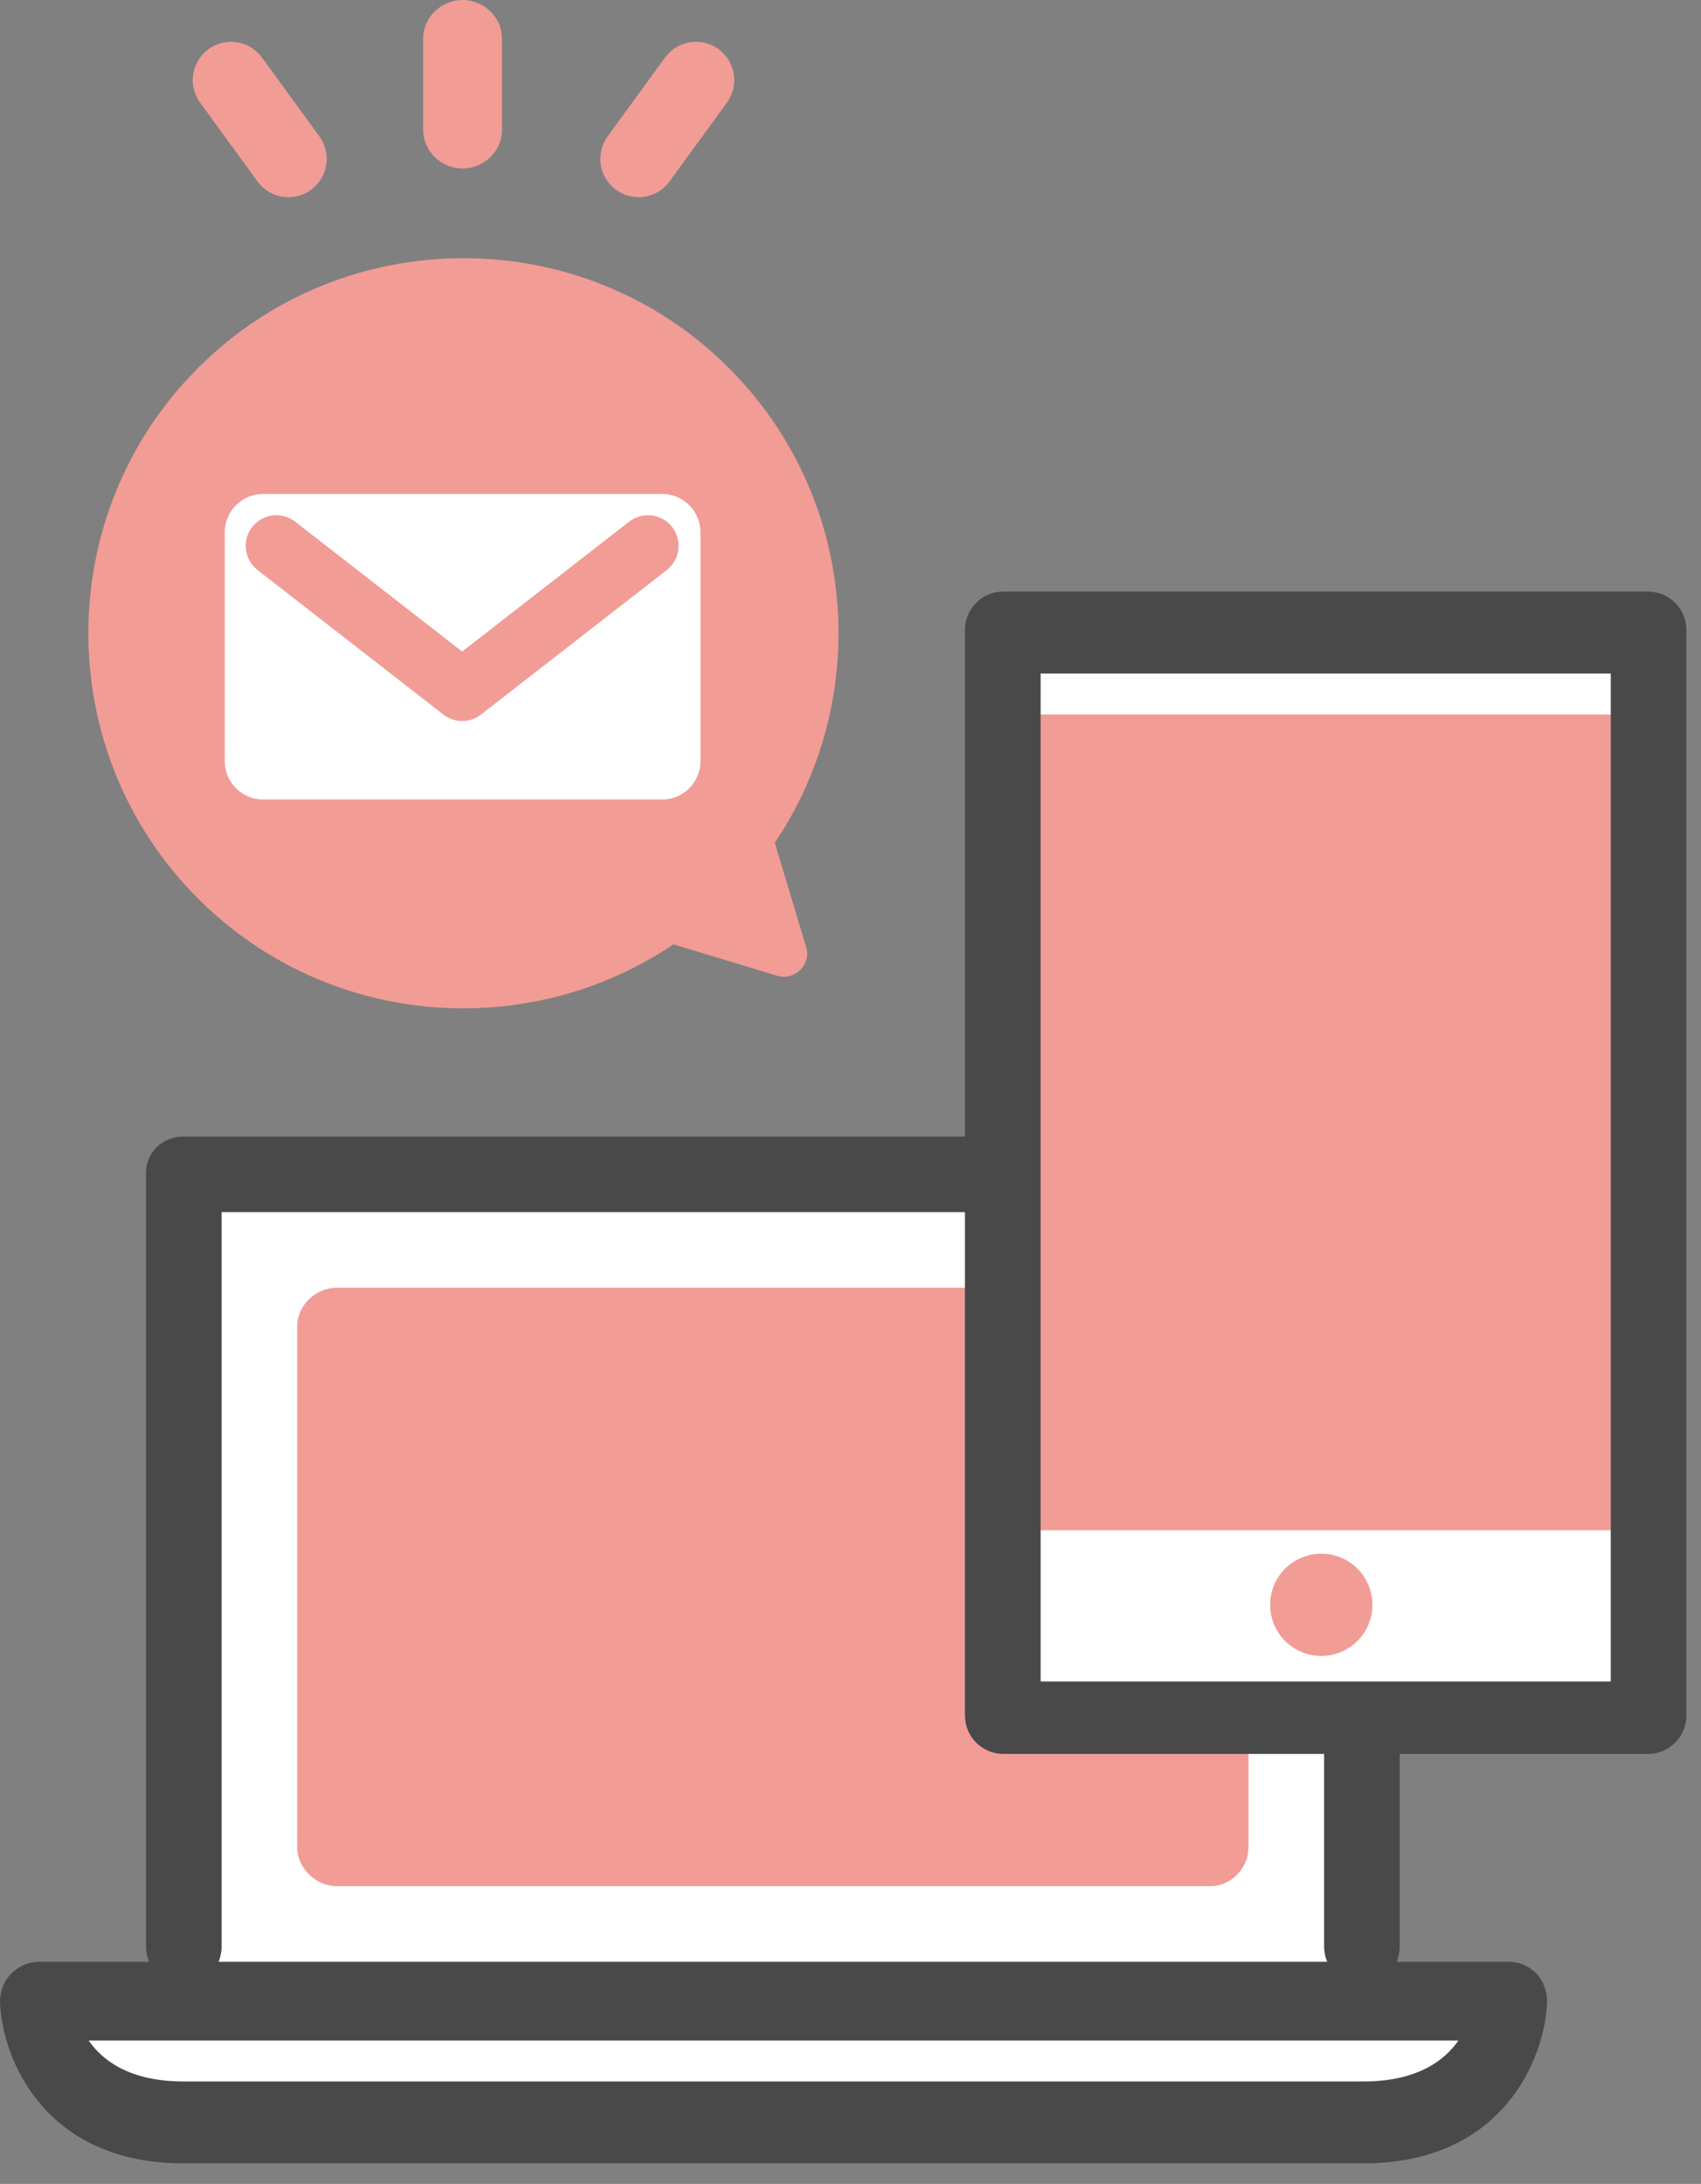
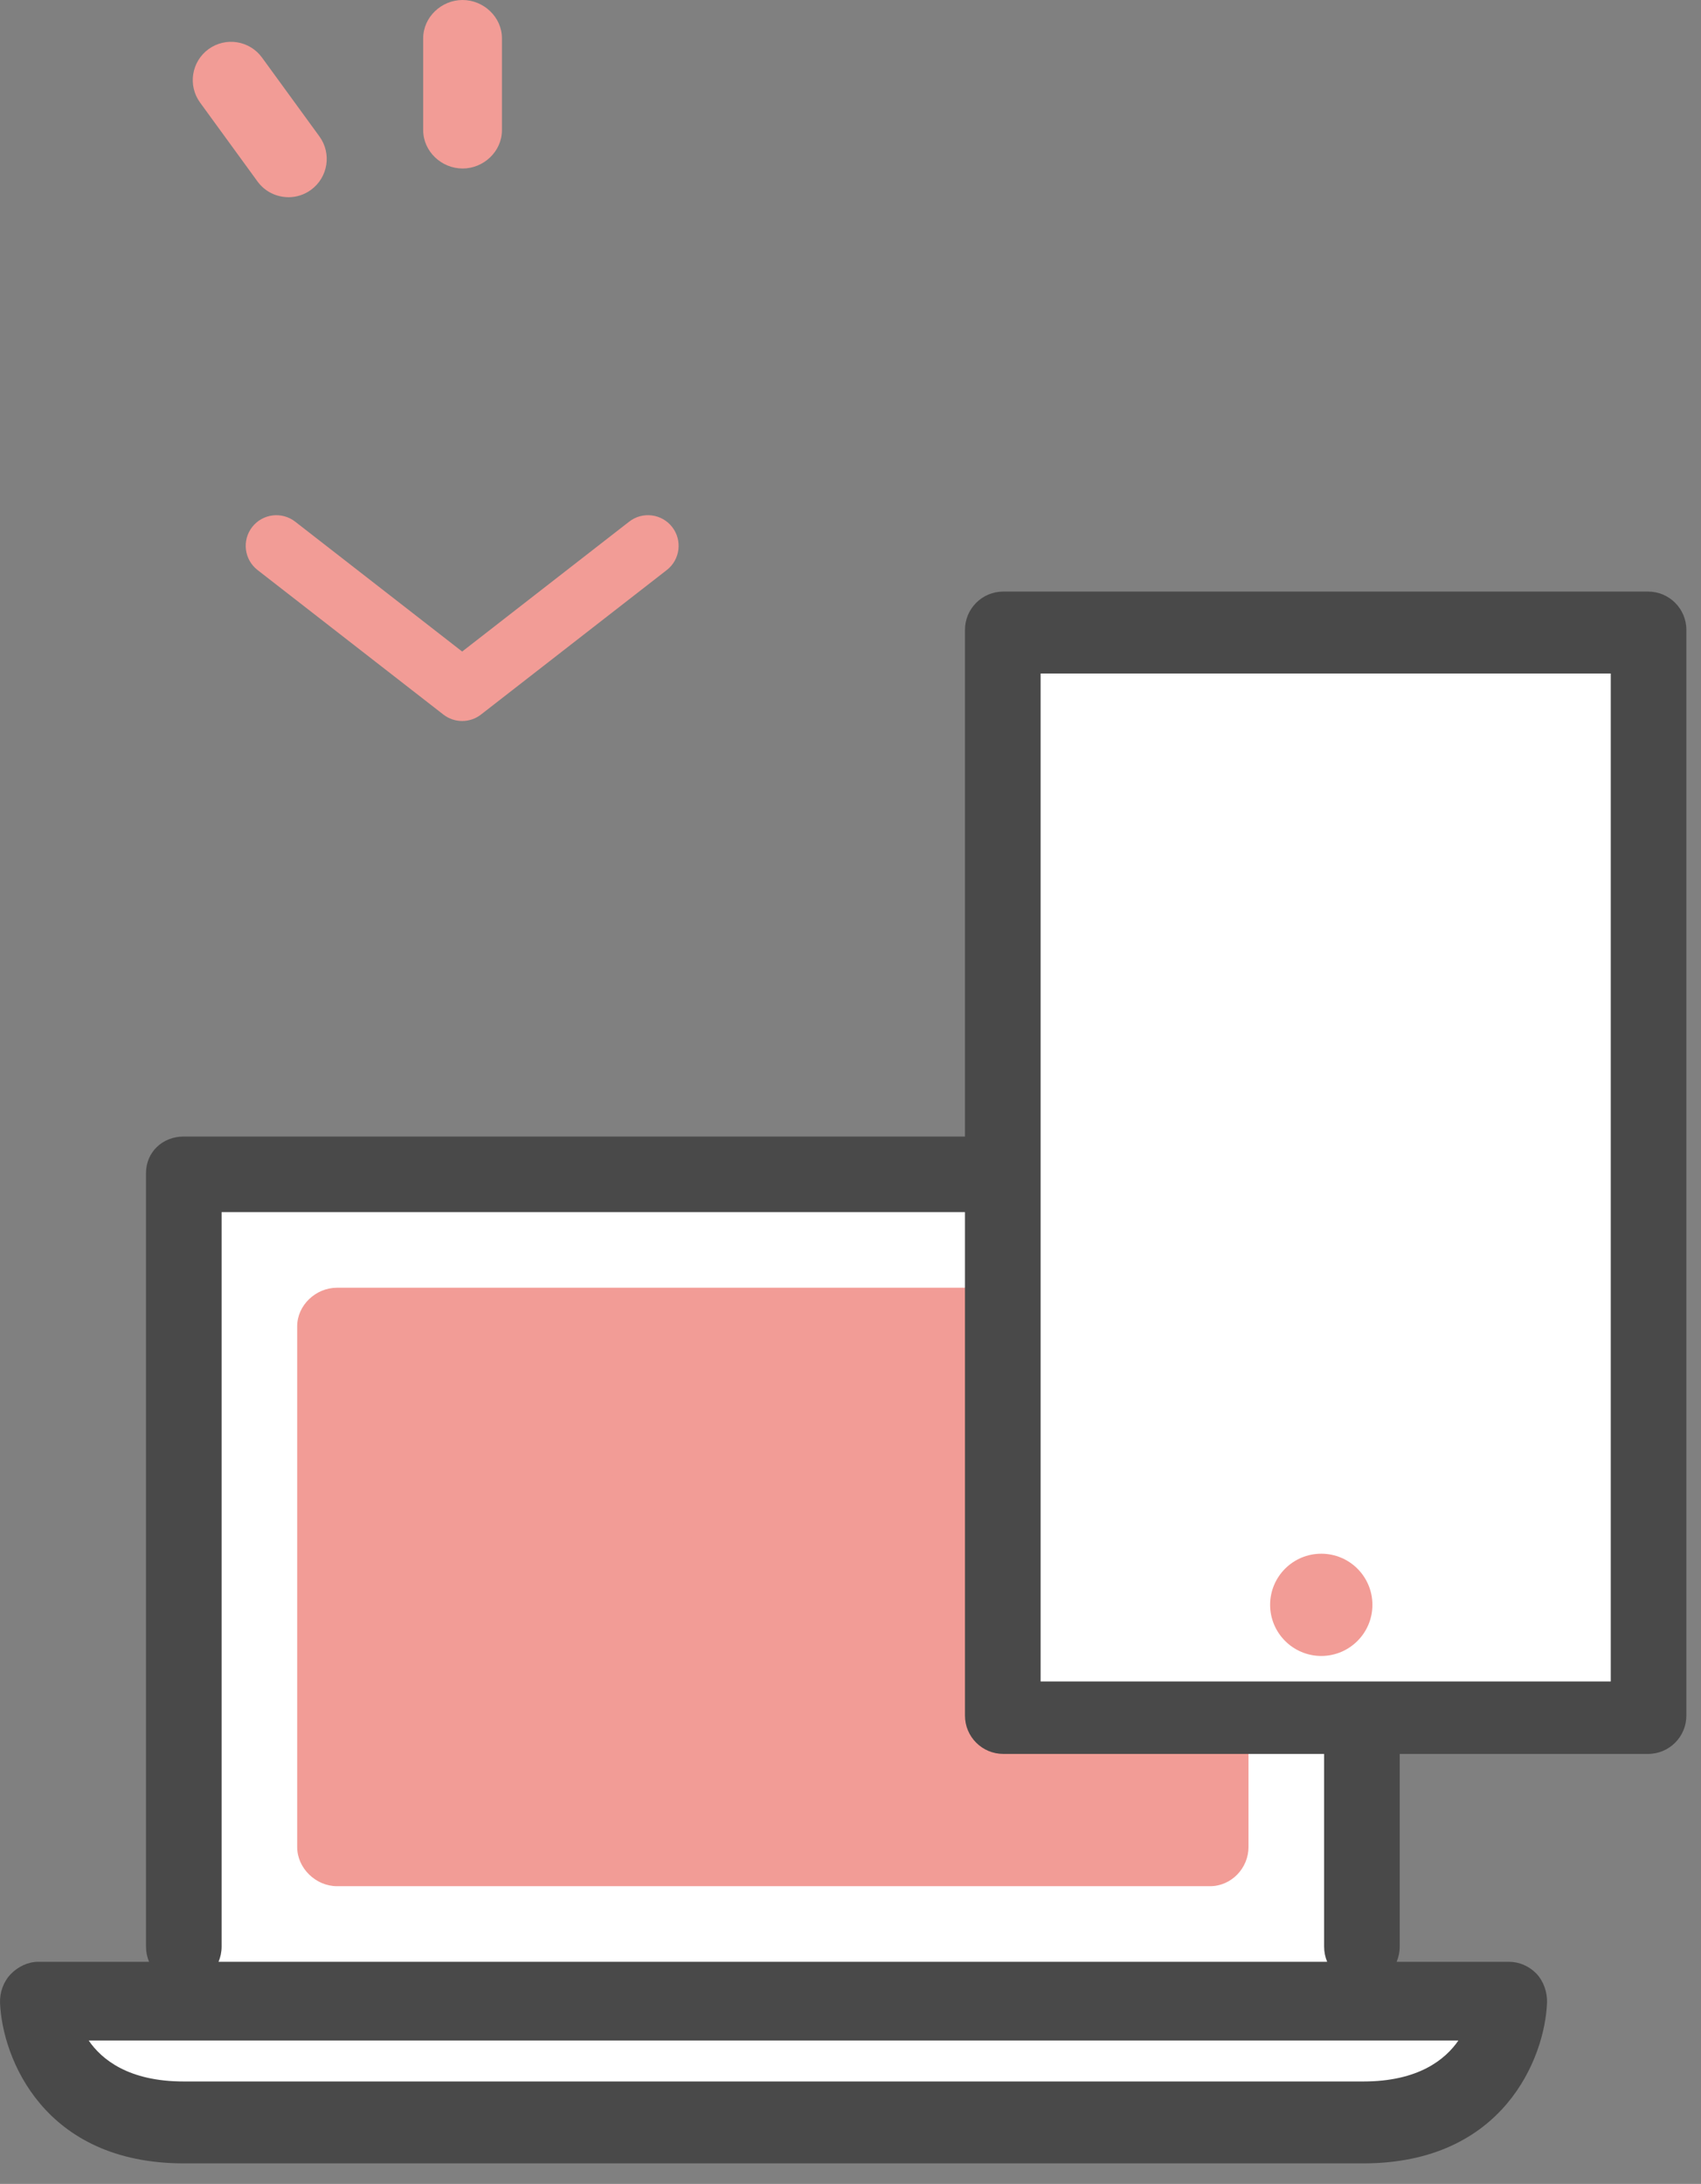
<svg xmlns="http://www.w3.org/2000/svg" width="81" height="104" viewBox="0 0 81 104" fill="none">
  <rect x="0" y="0" width="81" height="104" fill="#808080" stroke="none" />
  <g clip-path="url(#clip0_229_4459)">
    <path d="M64.918 55.864H8.754V95.436H64.918V55.864Z" fill="white" />
    <path d="M1.824 95.253H71.848C71.848 95.253 70.998 101.088 64.918 101.088H8.752C8.752 101.088 3.525 101.452 1.822 95.253H1.824Z" fill="white" />
    <path d="M57.624 61.323H16.047C15.04 61.323 14.152 62.153 14.152 63.159V87.959C14.152 88.966 15.04 89.822 16.047 89.822H57.624C58.632 89.822 59.452 88.965 59.452 87.959V63.159C59.452 62.153 58.63 61.323 57.624 61.323Z" fill="#F29C96" />
    <path d="M73.164 93.987C72.819 93.629 72.345 93.422 71.847 93.422H66.507C66.6 93.2 66.653 92.957 66.653 92.7V55.865C66.653 54.857 65.925 54.122 64.919 54.122H8.753C7.746 54.122 6.953 54.857 6.953 55.865V92.7C6.953 92.957 7.005 93.201 7.098 93.422H1.824C1.328 93.422 0.852 93.656 0.507 94.014C0.164 94.373 -0.019 94.887 0.002 95.384C0.111 98.006 2.081 103.022 8.753 103.022H64.917C71.589 103.022 73.559 98.004 73.668 95.382C73.689 94.886 73.506 94.346 73.163 93.987H73.164ZM10.553 92.7V57.722H63.053V92.7C63.053 92.957 63.105 93.201 63.198 93.422H10.407C10.5 93.2 10.553 92.957 10.553 92.7ZM64.919 99.122H8.753C6.119 99.122 4.842 98.072 4.223 97.172H69.447C68.826 98.072 67.55 99.122 64.919 99.122Z" fill="#494949" />
    <path d="M22.027 8.024C21.021 8.024 20.152 7.207 20.152 6.199V1.824C20.152 0.816 21.021 0 22.027 0C23.034 0 23.902 0.816 23.902 1.824V6.201C23.902 7.209 23.034 8.025 22.027 8.025V8.024Z" fill="#F29C96" />
    <path d="M13.737 9.39C13.173 9.39 12.618 9.131 12.261 8.64L9.529 4.887C8.935 4.073 9.117 2.933 9.93 2.34C10.745 1.748 11.884 1.928 12.477 2.742L15.209 6.495C15.803 7.31 15.621 8.45 14.808 9.042C14.484 9.278 14.109 9.392 13.737 9.392V9.39Z" fill="#F29C96" />
-     <path d="M30.408 9.39C30.036 9.39 29.66 9.276 29.337 9.041C28.523 8.448 28.343 7.308 28.935 6.494L31.668 2.741C32.261 1.926 33.401 1.748 34.215 2.34C35.029 2.933 35.209 4.073 34.615 4.887L31.884 8.64C31.527 9.131 30.971 9.39 30.408 9.39Z" fill="#F29C96" />
    <path d="M36.835 79.57C36.519 79.57 36.202 79.469 35.94 79.263L26.092 71.604C25.456 71.109 25.342 70.192 25.837 69.556C26.331 68.921 27.247 68.806 27.885 69.302L36.835 76.263L45.786 69.302C46.422 68.806 47.338 68.922 47.833 69.556C48.328 70.192 48.214 71.109 47.578 71.604L37.731 79.263C37.467 79.469 37.15 79.57 36.835 79.57Z" fill="#F29C96" />
-     <path d="M34.706 17.52C27.739 10.553 16.4 10.553 9.433 17.52C2.465 24.488 2.465 35.826 9.433 42.794C15.577 48.938 25.118 49.664 32.066 44.97L37.013 46.466C37.399 46.583 37.817 46.478 38.104 46.191C38.39 45.905 38.51 45.503 38.393 45.117L36.895 40.134C41.572 33.189 40.843 23.658 34.705 17.52H34.706Z" fill="#F29C96" />
-     <path d="M12.527 23.523H31.531C32.537 23.523 33.355 24.34 33.355 25.347V36.25C33.355 37.257 32.537 38.074 31.531 38.074H12.527C11.521 38.074 10.703 37.257 10.703 36.25V25.347C10.703 24.34 11.521 23.523 12.527 23.523Z" fill="white" />
    <path d="M22.008 34.335C21.692 34.335 21.377 34.233 21.113 34.028L12.264 27.145C11.628 26.651 11.514 25.734 12.008 25.098C12.503 24.462 13.418 24.348 14.055 24.841L22.008 31.027L29.961 24.841C30.597 24.346 31.514 24.462 32.009 25.098C32.502 25.734 32.388 26.651 31.752 27.145L22.904 34.028C22.64 34.233 22.323 34.335 22.008 34.335Z" fill="#F29C96" />
    <path d="M78.357 30.106H47.721V81.895H78.357V30.106Z" fill="white" />
    <path d="M65.353 76.424C65.353 77.769 64.261 78.858 62.918 78.858C61.576 78.858 60.482 77.767 60.482 76.424C60.482 75.079 61.573 73.989 62.918 73.989C64.264 73.989 65.353 75.079 65.353 76.424Z" fill="#F29C96" />
-     <path d="M77.903 34.023H47.453V72.873H77.903V34.023Z" fill="#F29C96" />
    <path d="M80.303 81.699C80.303 82.705 79.487 83.523 78.479 83.523H47.775C46.769 83.523 45.951 82.707 45.951 81.699V29.995C45.951 28.989 46.767 28.171 47.775 28.171H78.479C79.485 28.171 80.303 28.987 80.303 29.995V81.699ZM49.553 80.073H76.703V32.073H49.553V80.073Z" fill="#494949" />
  </g>
  <defs>
    <clipPath id="clip0_229_4459">
      <rect width="80.302" height="103.023" fill="white" />
    </clipPath>
  </defs>
</svg>